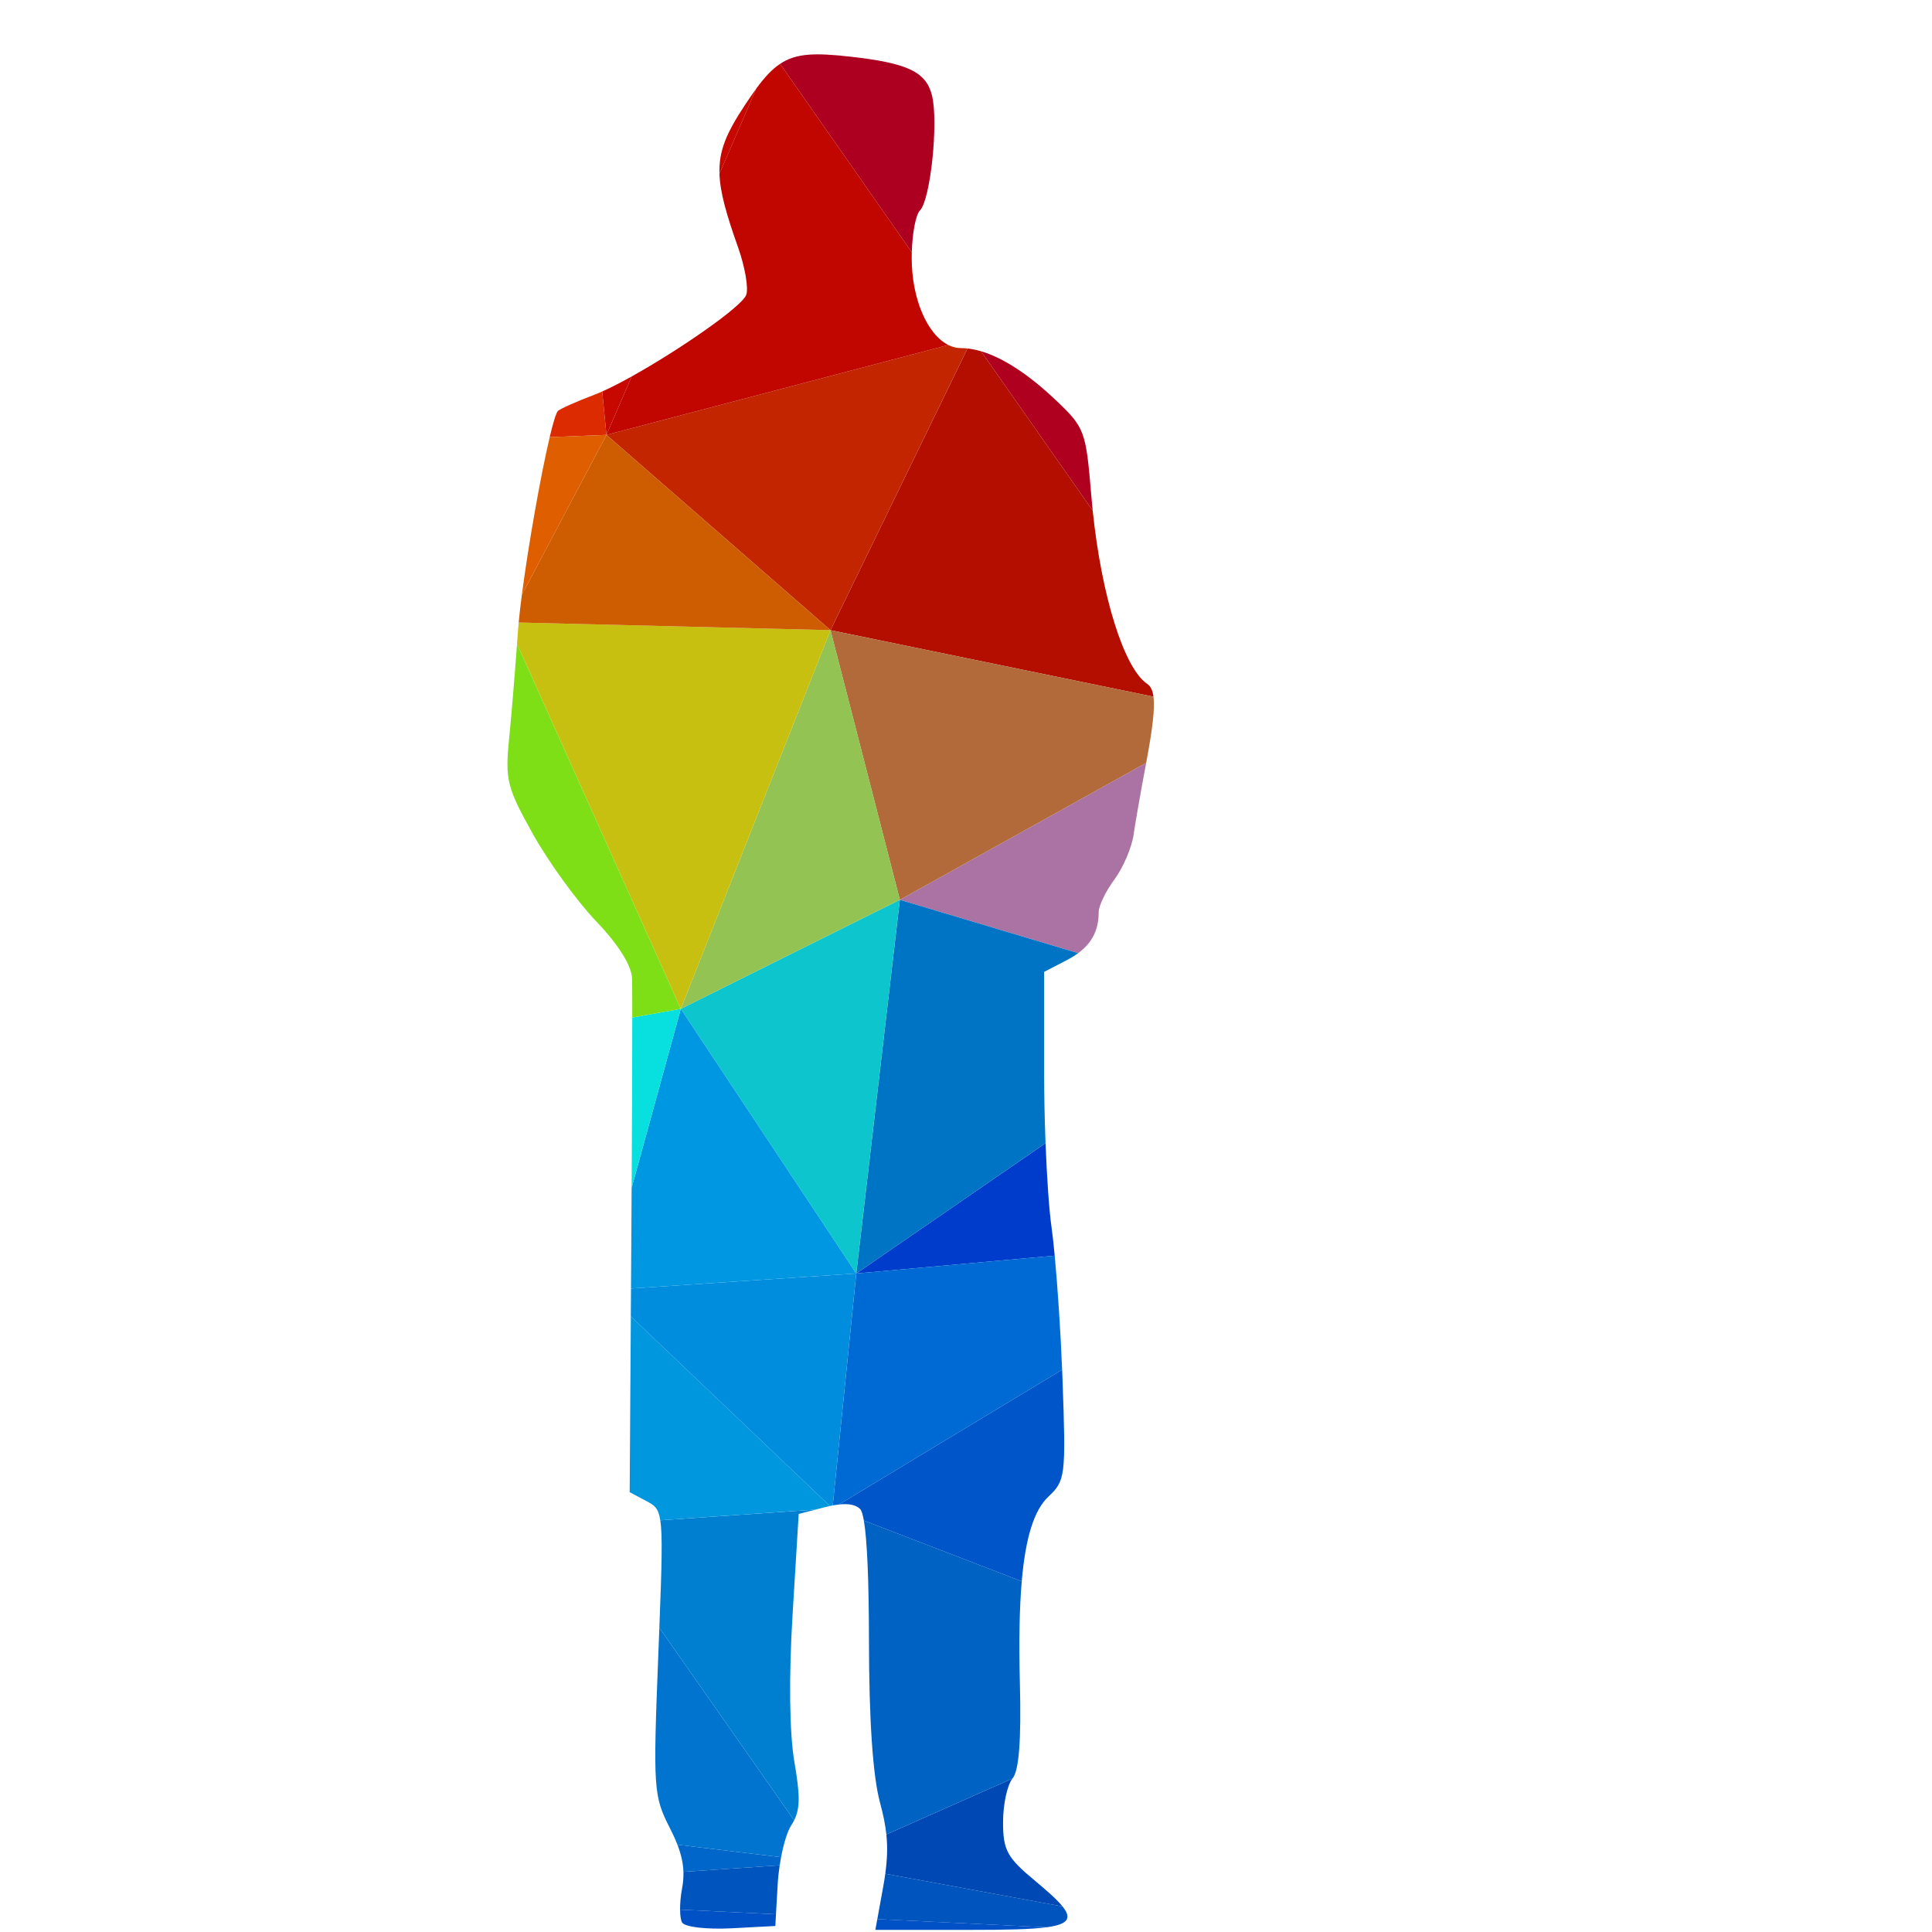
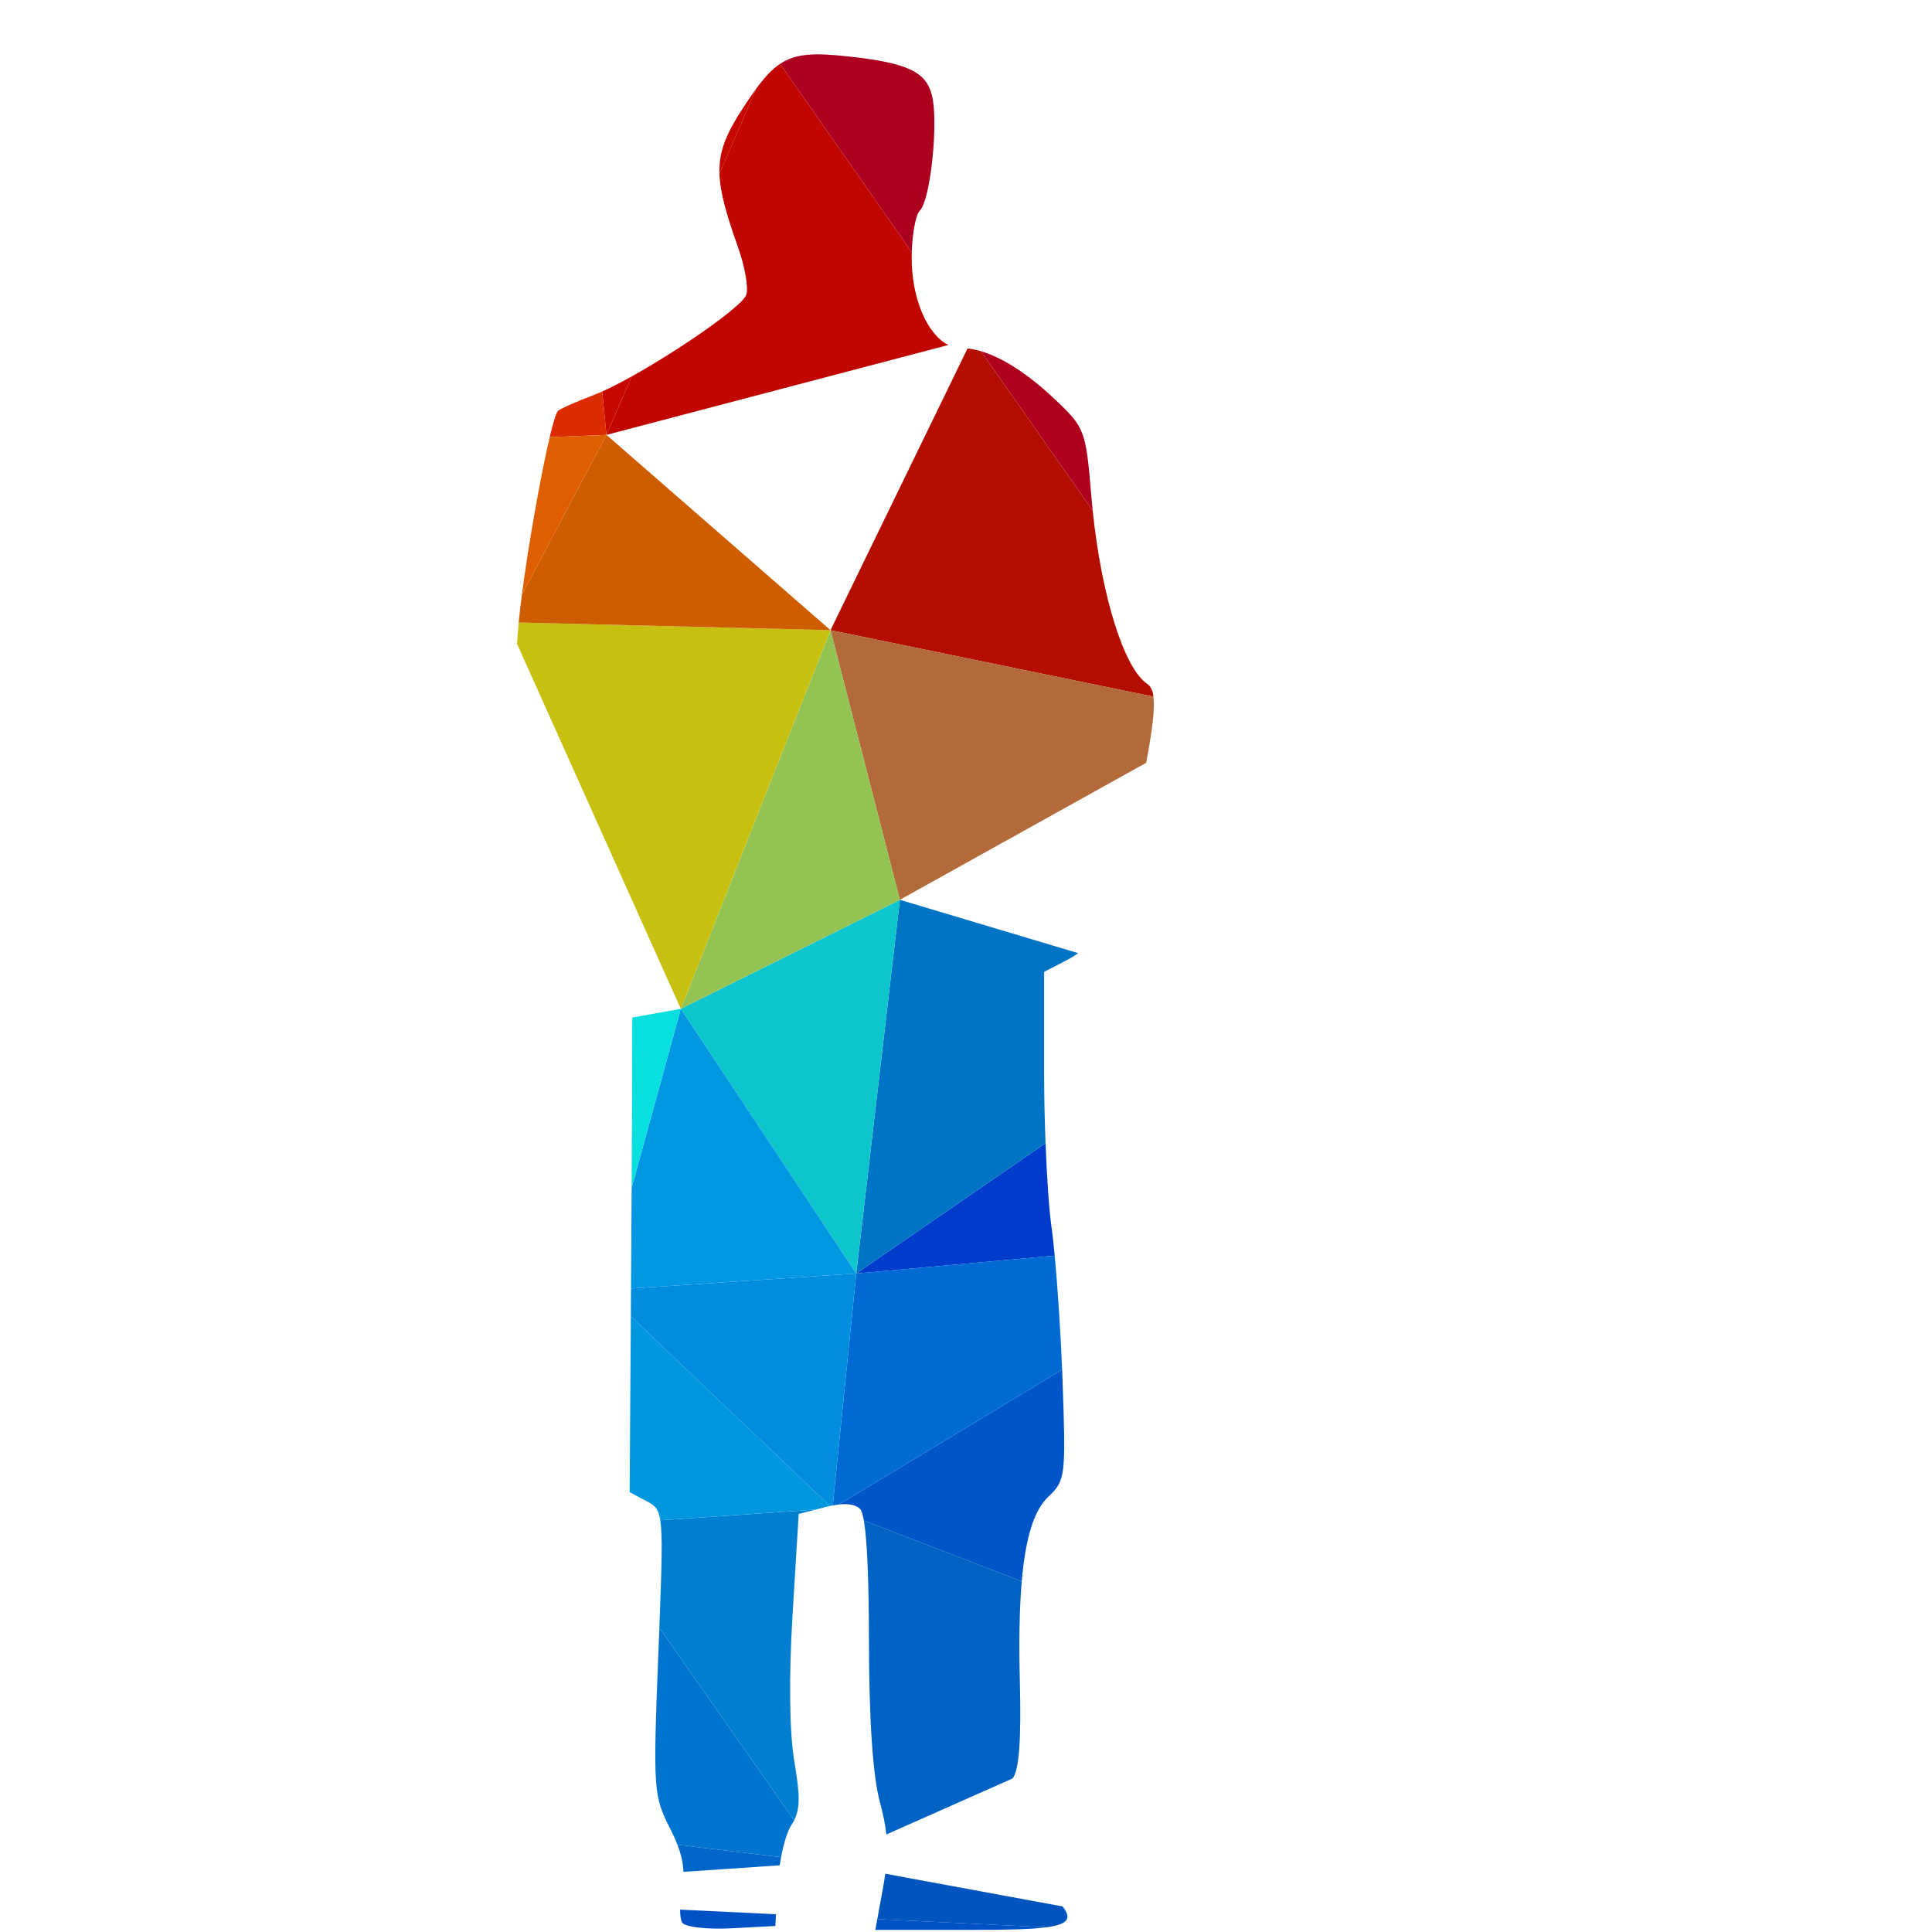
<svg xmlns="http://www.w3.org/2000/svg" version="1.1" viewBox="0 0 800 800" xml:space="preserve">
  <defs>
    <clipPath id="a">
      <path d="m0 600h600v-600h-600z" />
    </clipPath>
  </defs>
  <g transform="matrix(1.333 0 0 -1.333 0 800)">
    <g clip-path="url(#a)">
      <path d="m274.36 14.096-1.83-10.098 52.583-2.531c6.676 0.9 7.931 2.758 4.952 6.475l-55.061 10.161c-0.175-1.272-0.389-2.601-0.644-4.007" fill="#0054bd" />
-       <path d="m211.89 13.612c-0.436-2.308-0.645-4.698-0.634-6.663l29.792-1.434 0.534 9.357c0.109 1.914 0.325 3.903 0.619 5.845l-29.906-2.032c0.056-1.67-0.08-3.334-0.405-5.073" fill="#0054bd" />
      <path d="m211.9 2.937c0.855-1.406 7.639-2.177 15.246-1.79l13.702 0.724 0.208 3.644-29.792 1.434c0.011-1.869 0.223-3.353 0.636-4.012" fill="#0051c6" />
      <path d="m271.92 0.66h29.843c10.901 0 18.529 0.155 23.344 0.807l-52.583 2.531z" fill="#0051c6" />
      <path d="m338.99 446.26c-1.677 20.171-2.023 21.08-11.212 29.762-8.365 7.907-16.22 13.008-23.037 15.02l34.688-49.479c-0.16 1.552-0.307 3.118-0.439 4.697" fill="#af001f" />
      <path d="m358.31 383.74c-0.268 2.05-0.919 3.281-1.95 3.976-7.212 4.859-14.178 27.271-16.932 53.843l-34.688 49.479c-1.447 0.427-2.848 0.714-4.198 0.859l-42.561-87.502z" fill="#b40e00" />
-       <path d="m334.93 304.07c4.377 3.226 6.365 7.275 6.365 12.751 0 1.959 2.2 6.51 4.888 10.139 2.687 3.632 5.361 9.852 5.936 13.821 0.579 3.968 2.294 13.75 3.811 21.74 0.043 0.231 0.085 0.453 0.128 0.68l-76.52-42.56z" fill="#ab73a3" />
      <path d="m327.63 210.1c-0.335 3.566-0.671 6.607-0.989 8.858-0.76 5.355-1.434 15.264-1.854 26.083l-58.805-40.492z" fill="#003ccc" />
      <path d="m267.19 131.39c0.431-0.431 0.816-1.635 1.151-3.572l49.049-18.882c1.203 13.872 3.908 22.204 8.328 26.351 5.249 4.936 5.415 6.363 4.341 36.306-0.039 1.009-0.078 2.034-0.12 3.069l-69.311-41.86c3.103 0.339 5.288-0.129 6.562-1.412" fill="#0056c8" />
      <path d="m265.98 204.55-7.296-72.043c0.684 0.129 1.332 0.227 1.943 0.293l69.311 41.86c-0.494 12.1-1.395 25.721-2.31 35.441z" fill="#006ad4" />
      <path d="m265.98 204.55 58.805 40.492c-0.277 7.177-0.442 14.752-0.442 21.671v31.541l6.967 3.605c1.349 0.693 2.549 1.428 3.611 2.209l-55.392 16.571z" fill="#0074c4" />
-       <path d="m275 18.103 55.061-10.161c-1.627 2.031-4.509 4.61-8.463 7.896-8.778 7.287-10.014 9.56-10.014 18.321 0 5.494 1.324 11.593 2.945 13.53l-39.198-17.39c0.413-3.919 0.291-7.696-0.331-12.196" fill="#0048b4" />
      <path d="m269.93 90.705c0.023-25.03 1.203-42.311 3.451-50.589 0.986-3.631 1.631-6.767 1.953-9.817l39.198 17.39 2e-3 1e-3c2.007 2.422 2.731 11.836 2.278 29.702-0.324 12.741-0.146 23.156 0.583 31.545l-49.049 18.882c1.015-5.887 1.564-18.575 1.584-37.114" fill="#0063c3" />
      <path d="m279.53 320.64 76.52 42.56c1.991 10.588 2.733 16.879 2.254 20.54l-100.33 20.655z" fill="#b26a3a" />
      <path d="m285.76 534.75c3.289 3.288 5.821 27.515 3.739 35.796-1.832 7.304-7.611 10.03-25.477 12.019-10.828 1.206-16.688 1.088-21.694-2.25l40.909-58.526c0.177 6.062 1.242 11.683 2.523 12.961" fill="#ad0020" />
      <path d="m212.3 18.685 29.906 2.032c0.128 0.851 0.271 1.692 0.426 2.516l-32.199 3.882c1.18-3.057 1.777-5.755 1.867-8.43" fill="#0066c9" />
      <path d="m211.48 286.77 54.504-82.216 13.549 116.09z" fill="#0dc5cd" />
-       <path d="m257.98 404.4 42.561 87.502c-0.685 0.074-1.356 0.115-2.014 0.115-1.355 0-2.672 0.338-3.932 0.965l-106.21-27.92z" fill="#c32500" />
      <path d="m294.59 492.98c-6.489 3.233-11.373 14.22-11.383 26.992-1e-3 0.609 8e-3 1.216 0.027 1.82l-40.909 58.526c-2.508-1.671-4.803-4.151-7.4-7.681l-11.437-26.438c0.192-5.794 2.156-12.662 5.79-22.905 2.161-6.095 3.293-12.739 2.513-14.771-1.421-3.706-20.754-17.058-35.551-25.302l-7.856-18.161z" fill="#c10600" />
      <path d="m204.52 86.804c-1.679-42.452-1.545-44.485 3.586-54.555 0.942-1.844 1.713-3.537 2.33-5.134l32.199-3.882c0.819 4.325 1.985 8.122 3.156 9.91 0.339 0.517 0.638 1.029 0.901 1.551l-41.87 59.815c-0.093-2.405-0.193-4.973-0.302-7.705" fill="#0074ce" />
      <path d="m204.82 94.509 41.87-59.815c1.888 3.75 1.824 7.993 0.077 18.128-1.536 8.955-1.754 26.239-0.568 45.723l1.908 31.321 5.247 1.346-48.244-3.32c0.721-4.653 0.471-13.758-0.29-33.383" fill="#007fd1" />
      <path d="m257.98 404.4-46.498-117.63 68.053 33.873z" fill="#93c353" />
      <path d="m196.24 483.22c-3.386-1.887-6.53-3.503-9.171-4.678l1.315-13.483z" fill="#c60800" />
      <path d="m231.38 567.49c-5.57-8.439-8.126-14.02-7.884-21.295l11.437 26.438c-1.115-1.515-2.285-3.222-3.553-5.143" fill="#c60800" />
      <path d="m257.98 404.4-96.857 2.377c-0.105-1.107-0.192-2.147-0.26-3.105-0.079-1.131-0.164-2.313-0.253-3.527l50.872-113.37z" fill="#c8c010" />
      <path d="m195.6 136.62 5.328-2.831c2.271-1.216 3.572-1.97 4.18-5.893l48.244 3.32 2.951 0.758c0.518 0.134 1.016 0.251 1.501 0.358l-61.847 58.901z" fill="#0097de" />
      <path d="m196.01 199.89-0.057-8.659 61.847-58.901c0.302 0.065 0.598 0.125 0.886 0.182l7.296 72.043z" fill="#008dde" />
      <path d="m211.48 286.77-15.273-55.611c-0.032-5.803-0.068-11.793-0.108-17.886l-0.087-13.384 69.972 4.665z" fill="#0097e2" />
      <path d="m188.39 465.06-26.277-49.661c-0.41-3.157-0.747-6.072-0.989-8.624l96.857-2.377z" fill="#ce5c00" />
      <path d="m196.4 284.07c0-11.839-0.067-31.04-0.19-52.911l15.273 55.611z" fill="#08e0e0" />
-       <path d="m160.61 400.14c-0.747-10.212-1.798-22.841-2.475-29.612-1.257-12.623-0.633-15.097 7.441-29.53 4.846-8.665 13.689-20.841 19.652-27.085 6.81-7.092 10.937-13.675 11.105-17.644 0.046-1.09 0.067-5.449 0.066-12.202l15.083 2.7z" fill="#7fdf17" />
      <path d="m187.07 478.54c-0.853-0.379-1.656-0.715-2.394-0.995-5.598-2.127-10.705-4.399-11.355-5.047-0.58-0.58-1.493-3.607-2.569-8.14l17.633 0.699z" fill="#dc2b00" />
      <path d="m170.76 464.36c-2.762-11.649-6.602-33.255-8.644-48.962l26.277 49.661z" fill="#df5e00" />
    </g>
  </g>
</svg>